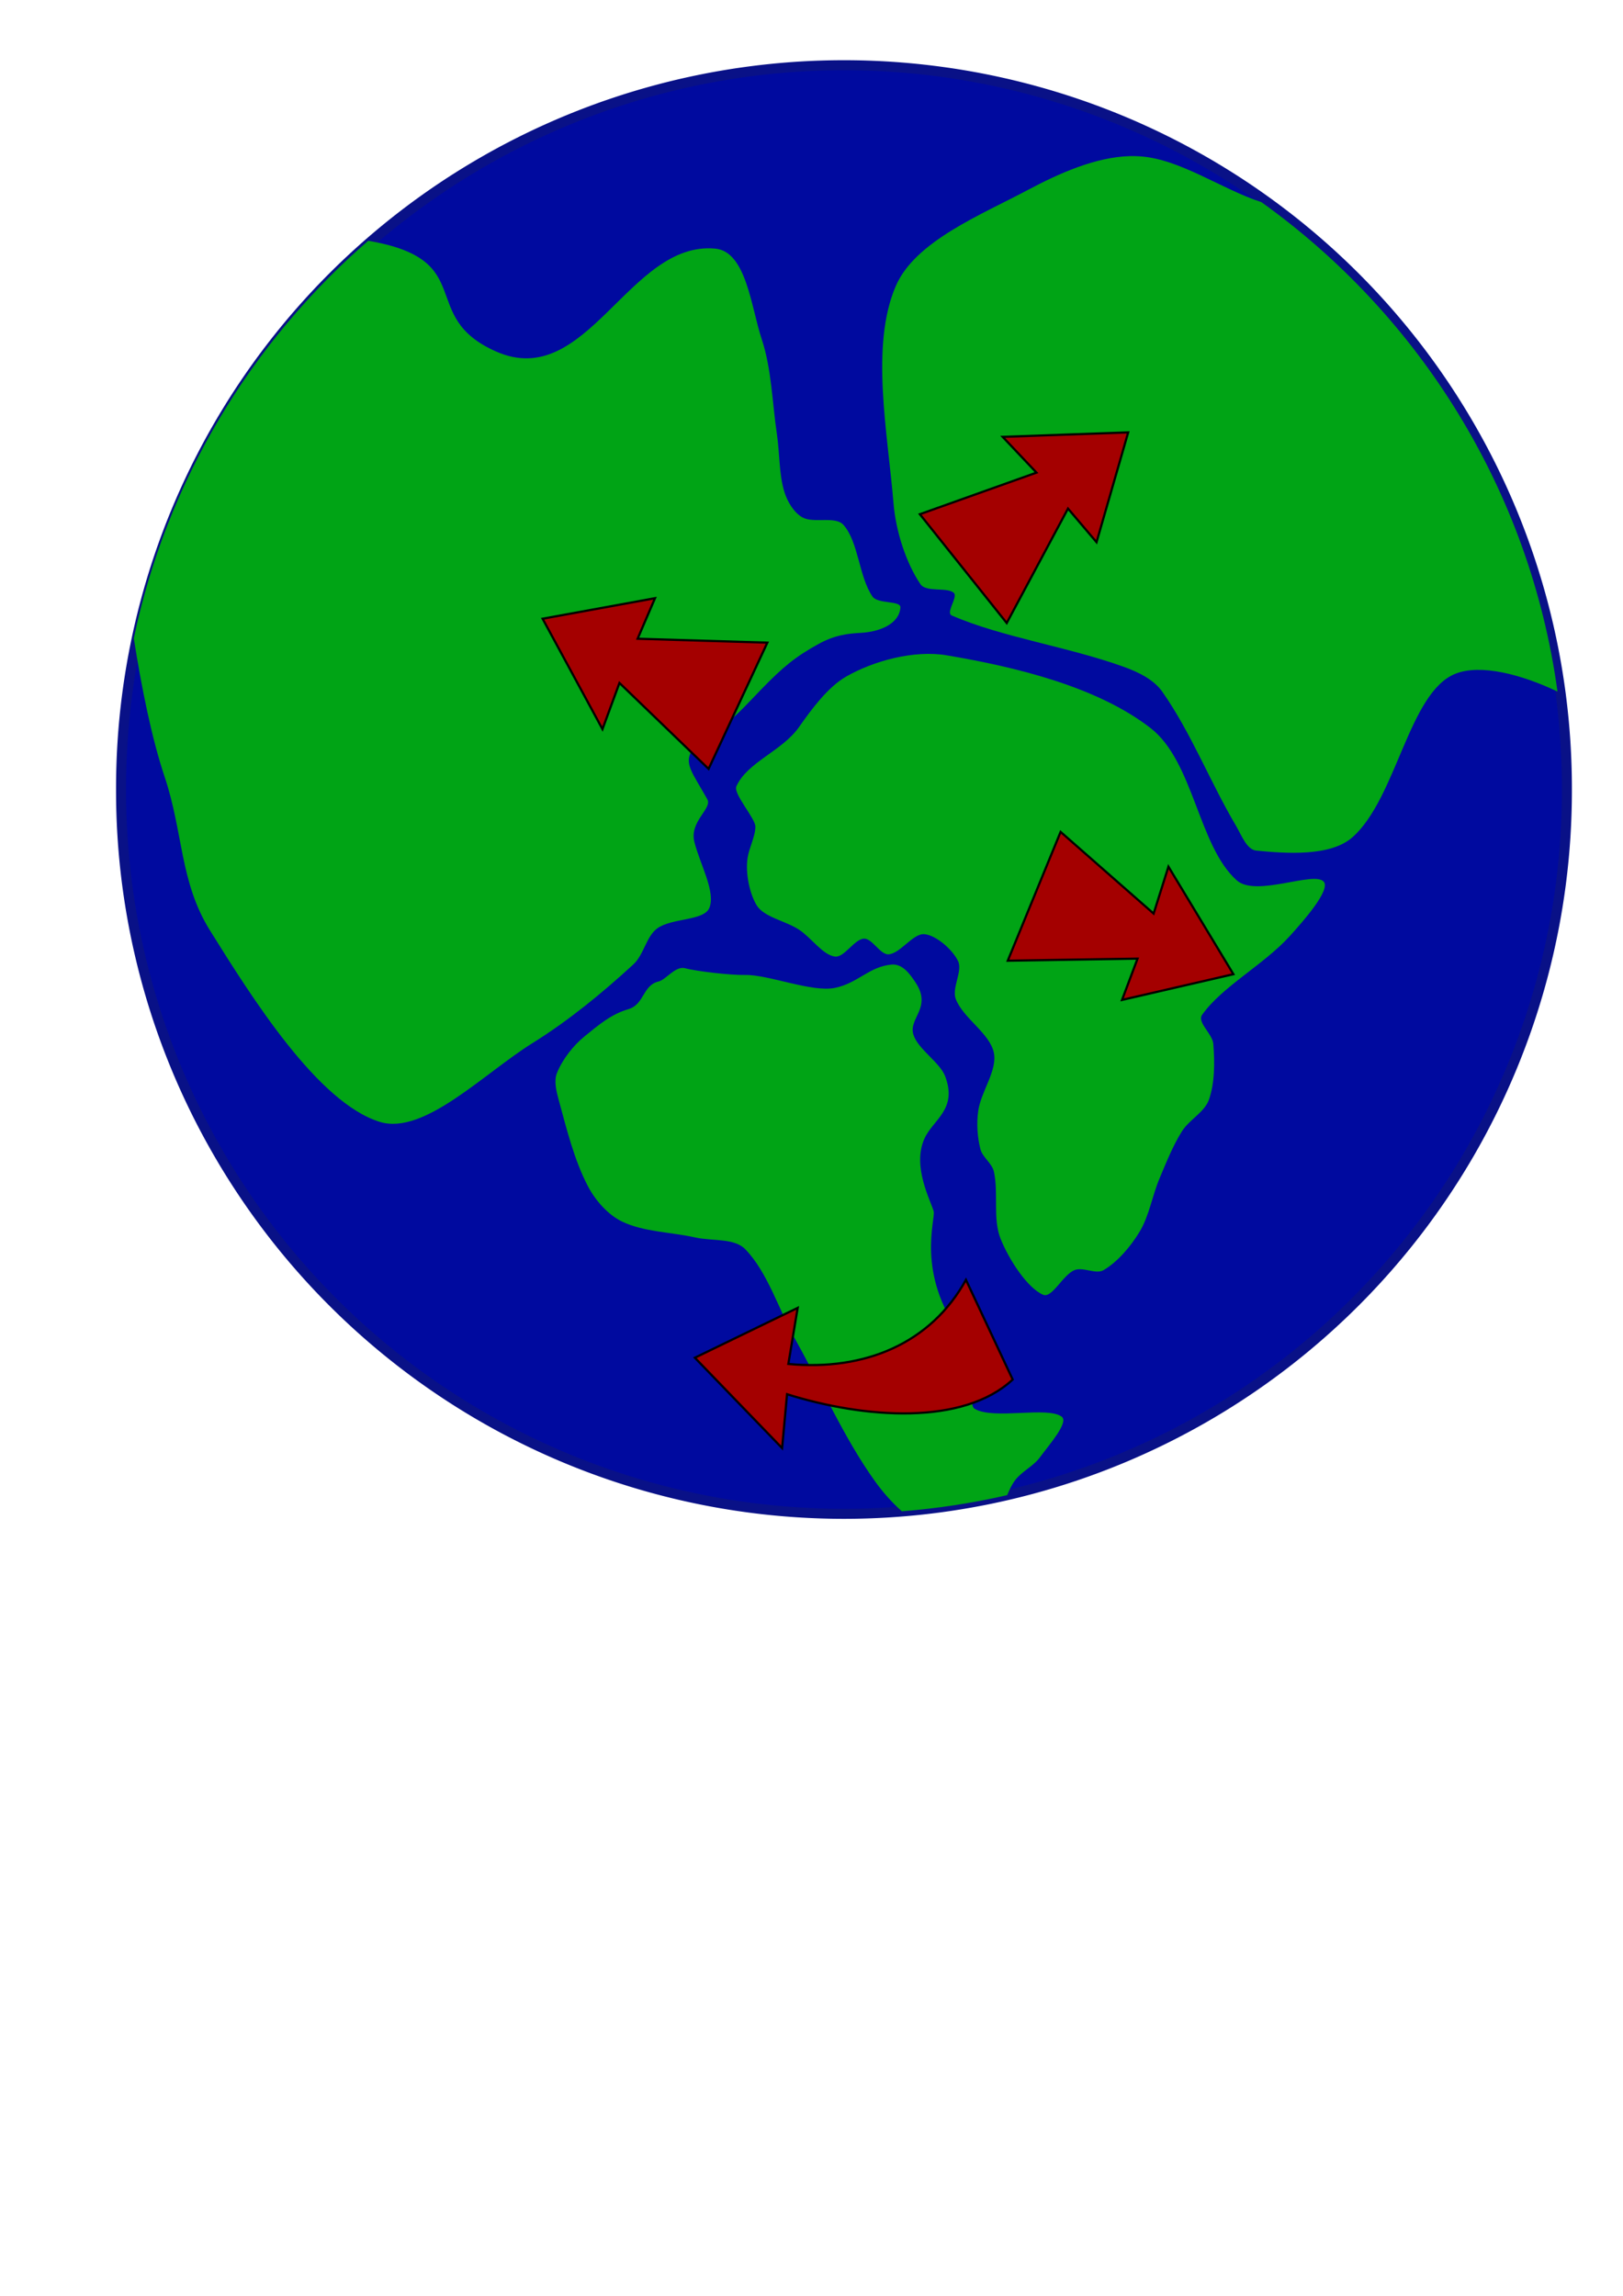
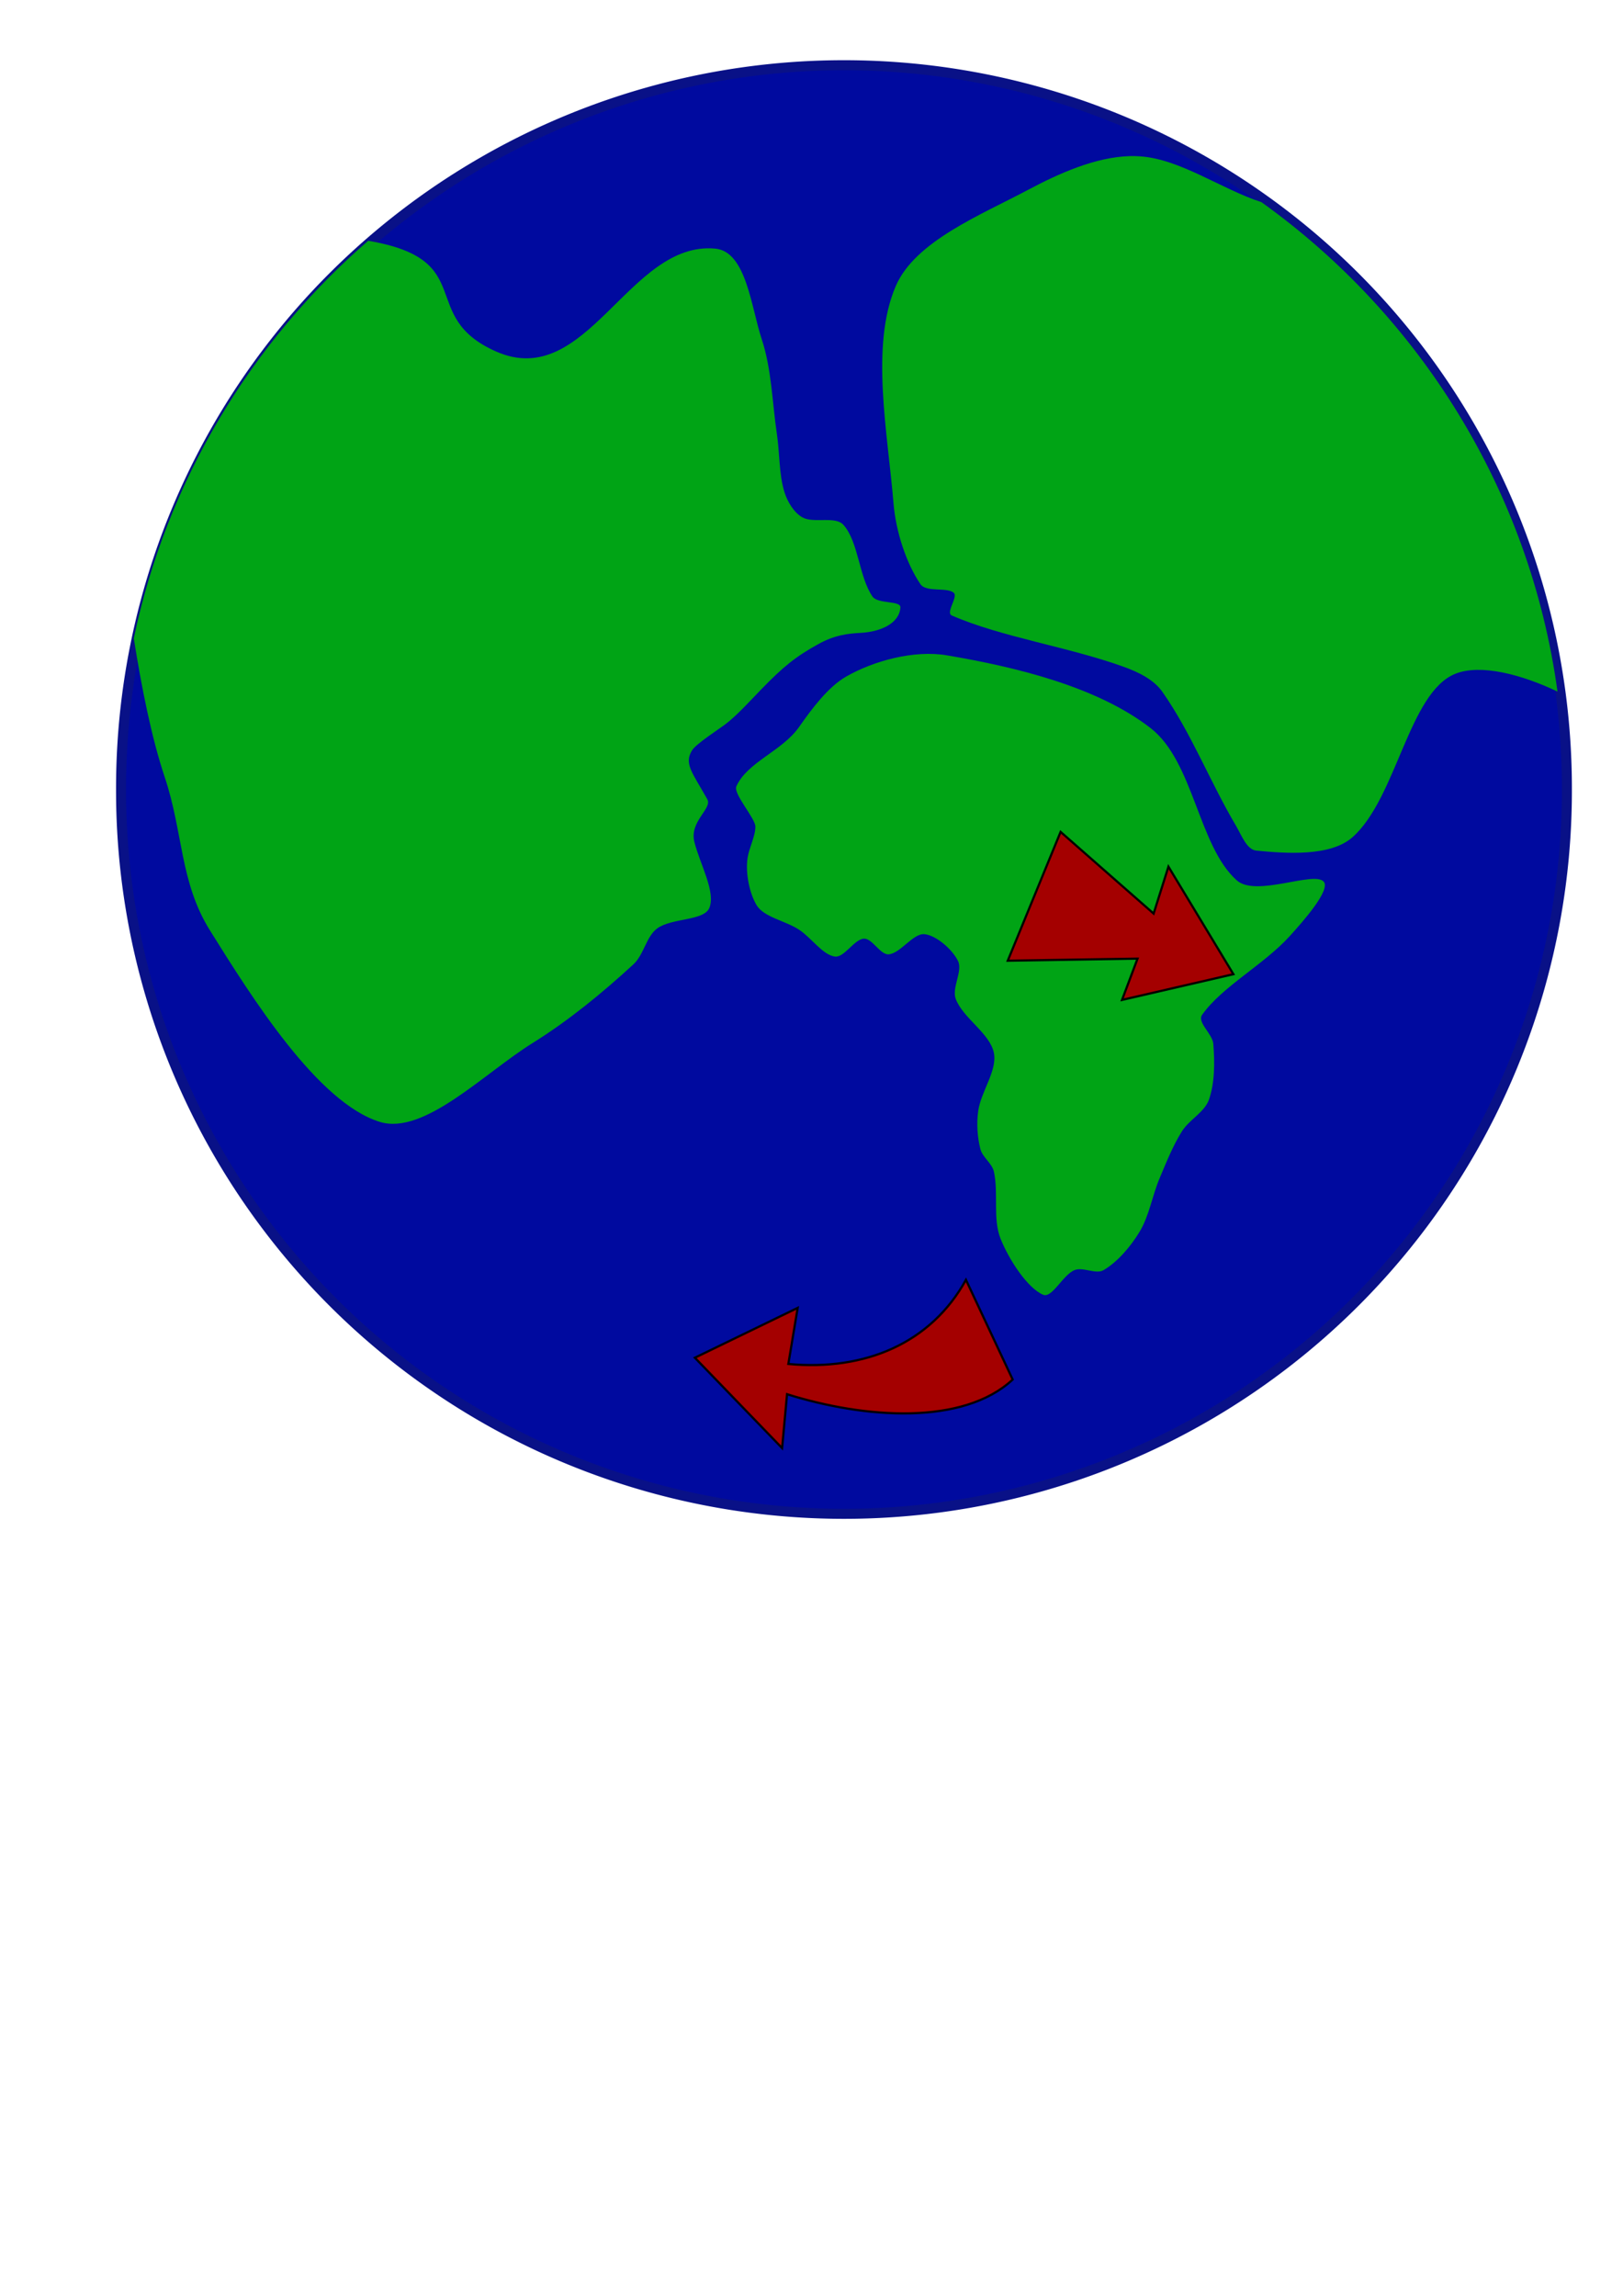
<svg xmlns="http://www.w3.org/2000/svg" xmlns:ns1="http://inkscape.sourceforge.net/DTD/sodipodi-0.dtd" xmlns:ns2="http://www.inkscape.org/namespaces/inkscape" width="744.094" height="1052.362" id="svg3136" ns1:version="0.32" ns2:version="0.43" ns1:docbase="/trex/docs/sarah/church/vbs/beginning/images" ns1:docname="world-with-continent-breaking-up.svg">
  <defs id="defs3138" />
  <ns1:namedview id="base" pagecolor="#797979" bordercolor="#666666" borderopacity="1.0" ns2:pageopacity="1" ns2:pageshadow="2" ns2:zoom="0.98994949" ns2:cx="650.0758" ns2:cy="619.51829" ns2:document-units="px" ns2:current-layer="layer1" ns2:window-width="1404" ns2:window-height="1069" ns2:window-x="123" ns2:window-y="5" />
  <g ns2:label="Layer 1" ns2:groupmode="layer" id="layer1">
    <path ns1:type="arc" style="opacity:1;fill:#000a9f;fill-opacity:1;stroke:#091187;stroke-width:4.6;stroke-linecap:round;stroke-linejoin:round;stroke-miterlimit:4;stroke-dasharray:none;stroke-dashoffset:0;stroke-opacity:1" id="path3144" ns1:cx="336.42856" ns1:cy="336.64789" ns1:rx="331.42856" ns1:ry="331.42856" d="M 667.857 336.648 A 331.429 331.429 0 1 1  5,336.648 A 331.429 331.429 0 1 1  667.857 336.648 z" transform="translate(50.508,25.254)" />
-     <path style="fill:#00a415;fill-opacity:1;fill-rule:evenodd;stroke:none;stroke-width:1px;stroke-linecap:butt;stroke-linejoin:miter;stroke-opacity:1" d="M 409 442.125 C 408.88 442.131 408.747 442.144 408.625 442.156 C 398.329 443.161 393.346 450.674 382.719 452.844 C 372.201 454.991 352.232 446.652 341.438 446.906 C 335.399 447.048 319.629 445.314 314.062 443.812 C 309.701 442.636 305.261 449.113 302 449.875 C 294.53 451.62 295.481 460.438 288.062 462.594 C 280.163 464.889 274.458 469.831 268.094 474.969 C 262.742 479.289 257.834 485.69 255.344 491.844 C 253.869 495.488 255.093 500.338 256.188 504.344 C 259.82 517.633 263.253 531.713 269.531 543.719 C 272.956 550.268 278.769 556.882 285.312 560 C 295.212 564.718 307.682 564.758 318.844 567.25 C 326.46 568.95 336.618 567.425 341.656 572.594 C 351.973 583.176 357.108 600.555 364.906 614.5 C 376.934 636.007 386.963 659.166 401.125 678.938 C 404.554 683.725 408.799 688.635 413.469 692.75 C 429.924 691.454 446.056 688.958 461.75 685.344 C 462.788 682.866 463.925 680.463 465.406 678.5 C 468.473 674.437 473.748 672.124 476.75 668.031 C 480.866 662.419 490.186 651.933 486.75 649.375 C 480.266 644.549 455.839 650.832 447 645.875 C 442.98 643.621 450.448 632.306 448.188 627.75 C 446.241 623.827 443.518 615.864 440.594 611.906 C 419.843 583.852 429.016 558.717 428.062 555.25 C 426.715 550.351 418.048 534.658 423.844 521.875 C 427.804 513.141 439.104 508.549 433.312 493.312 C 430.885 486.927 420.897 480.982 418.781 474.312 C 416.343 466.626 427.569 461.99 419.656 450.219 C 417.269 446.667 413.992 441.875 409 442.125 z " id="path4183" />
    <path style="fill:#00a415;fill-opacity:1;fill-rule:evenodd;stroke:none;stroke-width:1px;stroke-linecap:butt;stroke-linejoin:miter;stroke-opacity:1" d="M 591.174,429.235 C 597.767,422.004 610.263,407.734 606.83,404.082 C 602.221,399.179 575.812,411.34 567.048,403.569 C 549.377,387.899 547.338,349.136 527.523,333.759 C 503.022,314.744 465.633,305.726 434.1,300.393 C 419.092,297.855 400.519,302.907 387.902,310.146 C 379.644,314.884 372.255,324.821 366.343,333.245 C 358.567,344.327 342.58,349.307 337.598,360.451 C 336.078,363.851 346.324,375.115 346.324,378.93 C 346.324,383.328 343.413,388.663 342.731,393.303 C 341.702,400.298 343.659,409.508 346.837,414.862 C 350.161,420.459 360.076,422.036 366.343,426.155 C 372.053,429.907 377.141,437.698 382.769,438.474 C 387.065,439.067 391.686,430.446 396.115,430.261 C 399.899,430.104 403.571,437.732 407.408,437.448 C 412.811,437.048 418.65,427.706 423.834,428.208 C 429.259,428.733 436.694,435.267 439.234,440.528 C 441.485,445.191 436.199,452.835 438.207,457.98 C 441.675,466.866 453.873,473.687 455.66,482.619 C 457.295,490.797 449.731,500.297 448.473,509.311 C 447.678,515.012 448.078,521.28 449.5,526.764 C 450.474,530.52 454.801,533.212 455.66,537.03 C 457.88,546.901 455.052,558.61 458.739,567.829 C 462.58,577.431 471.039,590.437 478.245,593.495 C 482.332,595.228 487.278,584.378 492.618,582.202 C 496.517,580.613 502.415,584.283 505.964,582.202 C 512.339,578.465 518.312,571.437 522.39,564.749 C 526.868,557.406 528.221,548.184 531.63,540.11 C 534.723,532.784 537.697,525.232 541.896,518.551 C 545.225,513.255 552.186,509.833 554.216,504.178 C 556.977,496.487 556.929,486.873 556.269,478.513 C 555.902,473.869 548.693,468.616 551.136,465.167 C 560.328,452.19 579.202,442.365 591.174,429.235 z " id="path5058" ns1:nodetypes="cssssssssssssssssssssssssssssssss" />
    <path style="fill:#00a415;fill-opacity:1;fill-rule:evenodd;stroke:none;stroke-width:1px;stroke-linecap:butt;stroke-linejoin:miter;stroke-opacity:1" d="M 168.812 110.375 C 115.094 156.925 76.484 220.465 61.344 292.594 C 64.87 315.07 69.543 338.374 75.5 356.156 C 84.021 381.593 82.423 404.319 96.25 426.469 C 115.327 457.027 145.688 505.58 174.219 514.281 C 194.436 520.447 221.965 491.93 244.156 478.125 C 260.69 467.84 276.154 455.139 290.406 442.031 C 295.198 437.625 296.242 429.33 301.281 425.594 C 307.839 420.731 322.616 422.2 325.188 416.219 C 328.301 408.977 320.84 395.956 318.344 385.906 C 315.998 376.462 326.673 370.644 324.281 366.375 C 317.357 354.015 313.458 350.049 317.312 343.906 C 319.169 340.947 329.279 334.436 332.375 332.125 C 337.651 328.187 344.088 321.073 348.875 316.125 C 359.224 305.428 364.891 300.94 375.156 295.25 C 382.627 291.109 388.494 290.421 394.594 290.094 C 403.543 289.614 412.289 285.893 412.812 278.469 C 413.045 275.174 402.434 276.972 400 273.438 C 393.743 264.353 393.662 248.47 386.719 240.625 C 382.957 236.375 373.06 240.041 367.875 237.156 C 364.019 235.011 360.979 229.954 359.625 225.531 C 357.09 217.247 357.495 207.838 356.188 199.031 C 354.021 184.442 353.778 169.17 349.188 155.344 C 344.362 140.81 342.142 115.302 327.938 113.969 C 288.262 110.244 269.145 179.575 227.438 161.125 C 190.936 144.978 219.849 119.009 168.812 110.375 z " id="path5063" />
    <path style="fill:#00a415;fill-opacity:1;fill-rule:evenodd;stroke:none;stroke-width:1px;stroke-linecap:butt;stroke-linejoin:miter;stroke-opacity:1" d="M 517.938 71.562 C 502.177 72.007 485.404 79.531 471.25 87.062 C 449.501 98.636 419.473 110.614 410.656 131.188 C 398.941 158.523 406.95 198.066 409.656 230.781 C 410.715 243.579 415.412 258.036 421.969 267.75 C 424.651 271.724 434.467 268.936 437.375 271.844 C 437.471 271.939 437.536 272.066 437.594 272.188 C 438.523 274.251 434.553 279.702 435.75 281.625 C 435.881 281.825 436.084 282.012 436.344 282.125 C 459.461 292.163 489.681 296.425 515.375 305.719 C 521.849 308.06 528.939 311.486 532.844 317.031 C 546.049 335.783 554.816 358.504 566.719 378.625 C 569.189 382.801 571.58 389.484 575.969 389.906 C 589.375 391.195 609.899 392.8 620.094 383.75 C 640.355 365.765 645.858 317.286 667.312 308.812 C 678.792 304.279 697.437 309.076 714.062 317 C 701.412 224.701 650.713 144.468 578.312 92.656 C 578.303 92.653 578.291 92.659 578.281 92.656 C 559.928 86.672 541.074 72.87 522.562 71.656 C 521.03 71.556 519.493 71.519 517.938 71.562 z " id="path5090" />
    <path style="fill:#a40000;fill-opacity:1;fill-rule:evenodd;stroke:#000000;stroke-width:1px;stroke-linecap:butt;stroke-linejoin:miter;stroke-opacity:1" d="M 442.857,586.648 C 426.826,615.667 396.653,628.525 361.429,625.219 L 365.714,599.505 L 318.571,622.362 L 358.571,663.791 L 360.837,639.087 C 396.667,650.314 441.588,653.46 464.286,632.362 L 442.857,586.648 z " id="path5222" ns1:nodetypes="cccccccc" />
-     <path style="fill:#a40000;fill-opacity:1;fill-rule:evenodd;stroke:#000000;stroke-width:1px;stroke-linecap:butt;stroke-linejoin:miter;stroke-opacity:1" d="M 351.809,294.58 L 292.323,292.78 L 300.304,274.201 L 248.763,283.608 L 276.217,334.23 L 284.001,313.054 L 324.867,352.443 L 351.809,294.58 z " id="path5224" ns1:nodetypes="cccccccc" />
-     <path style="fill:#a40000;fill-opacity:1;fill-rule:evenodd;stroke:#000000;stroke-width:1px;stroke-linecap:butt;stroke-linejoin:miter;stroke-opacity:1" d="M 461.55,285.588 L 489.64,233.121 L 502.725,248.537 L 517.243,198.197 L 459.692,200.248 L 475.19,216.644 L 421.728,235.706 L 461.55,285.588 z " id="path5226" ns1:nodetypes="cccccccc" />
    <path style="fill:#a40000;fill-opacity:1;fill-rule:evenodd;stroke:#000000;stroke-width:1px;stroke-linecap:butt;stroke-linejoin:miter;stroke-opacity:1" d="M 462.024,440.377 L 521.53,439.416 L 514.42,458.345 L 565.468,446.558 L 535.696,397.263 L 528.903,418.778 L 486.254,381.326 L 462.024,440.377 z " id="path5228" ns1:nodetypes="cccccccc" />
  </g>
</svg>